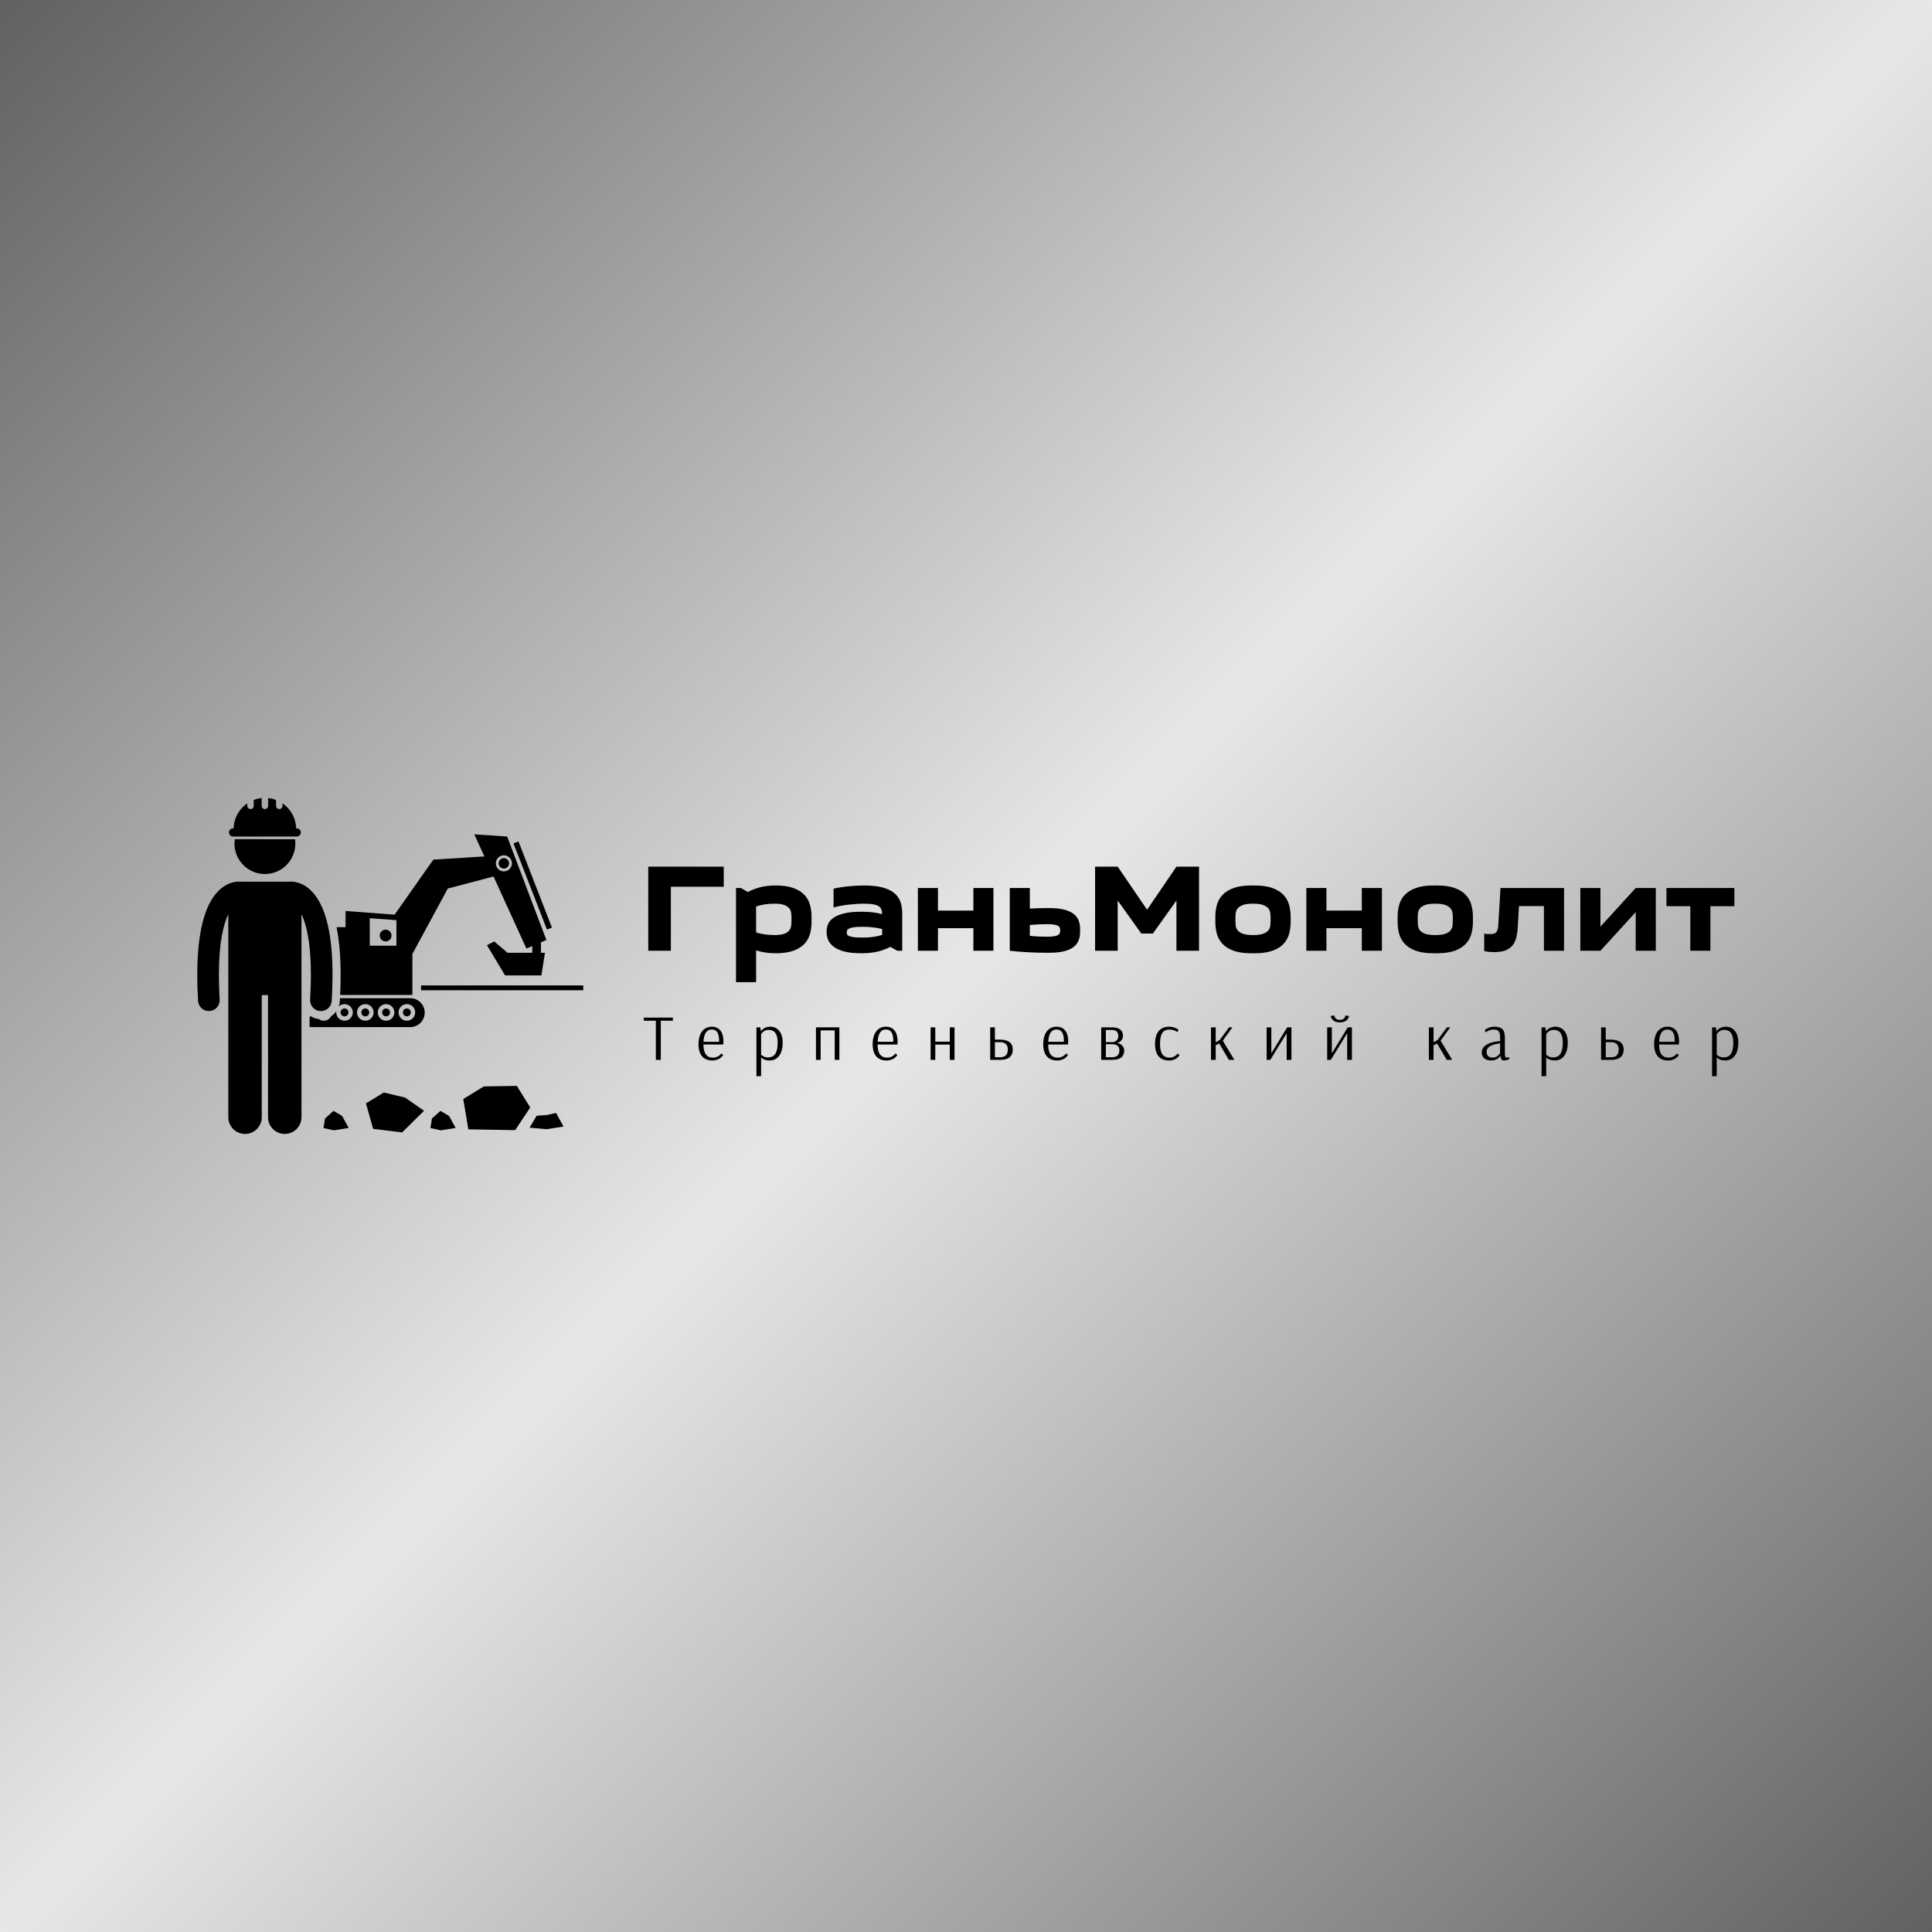
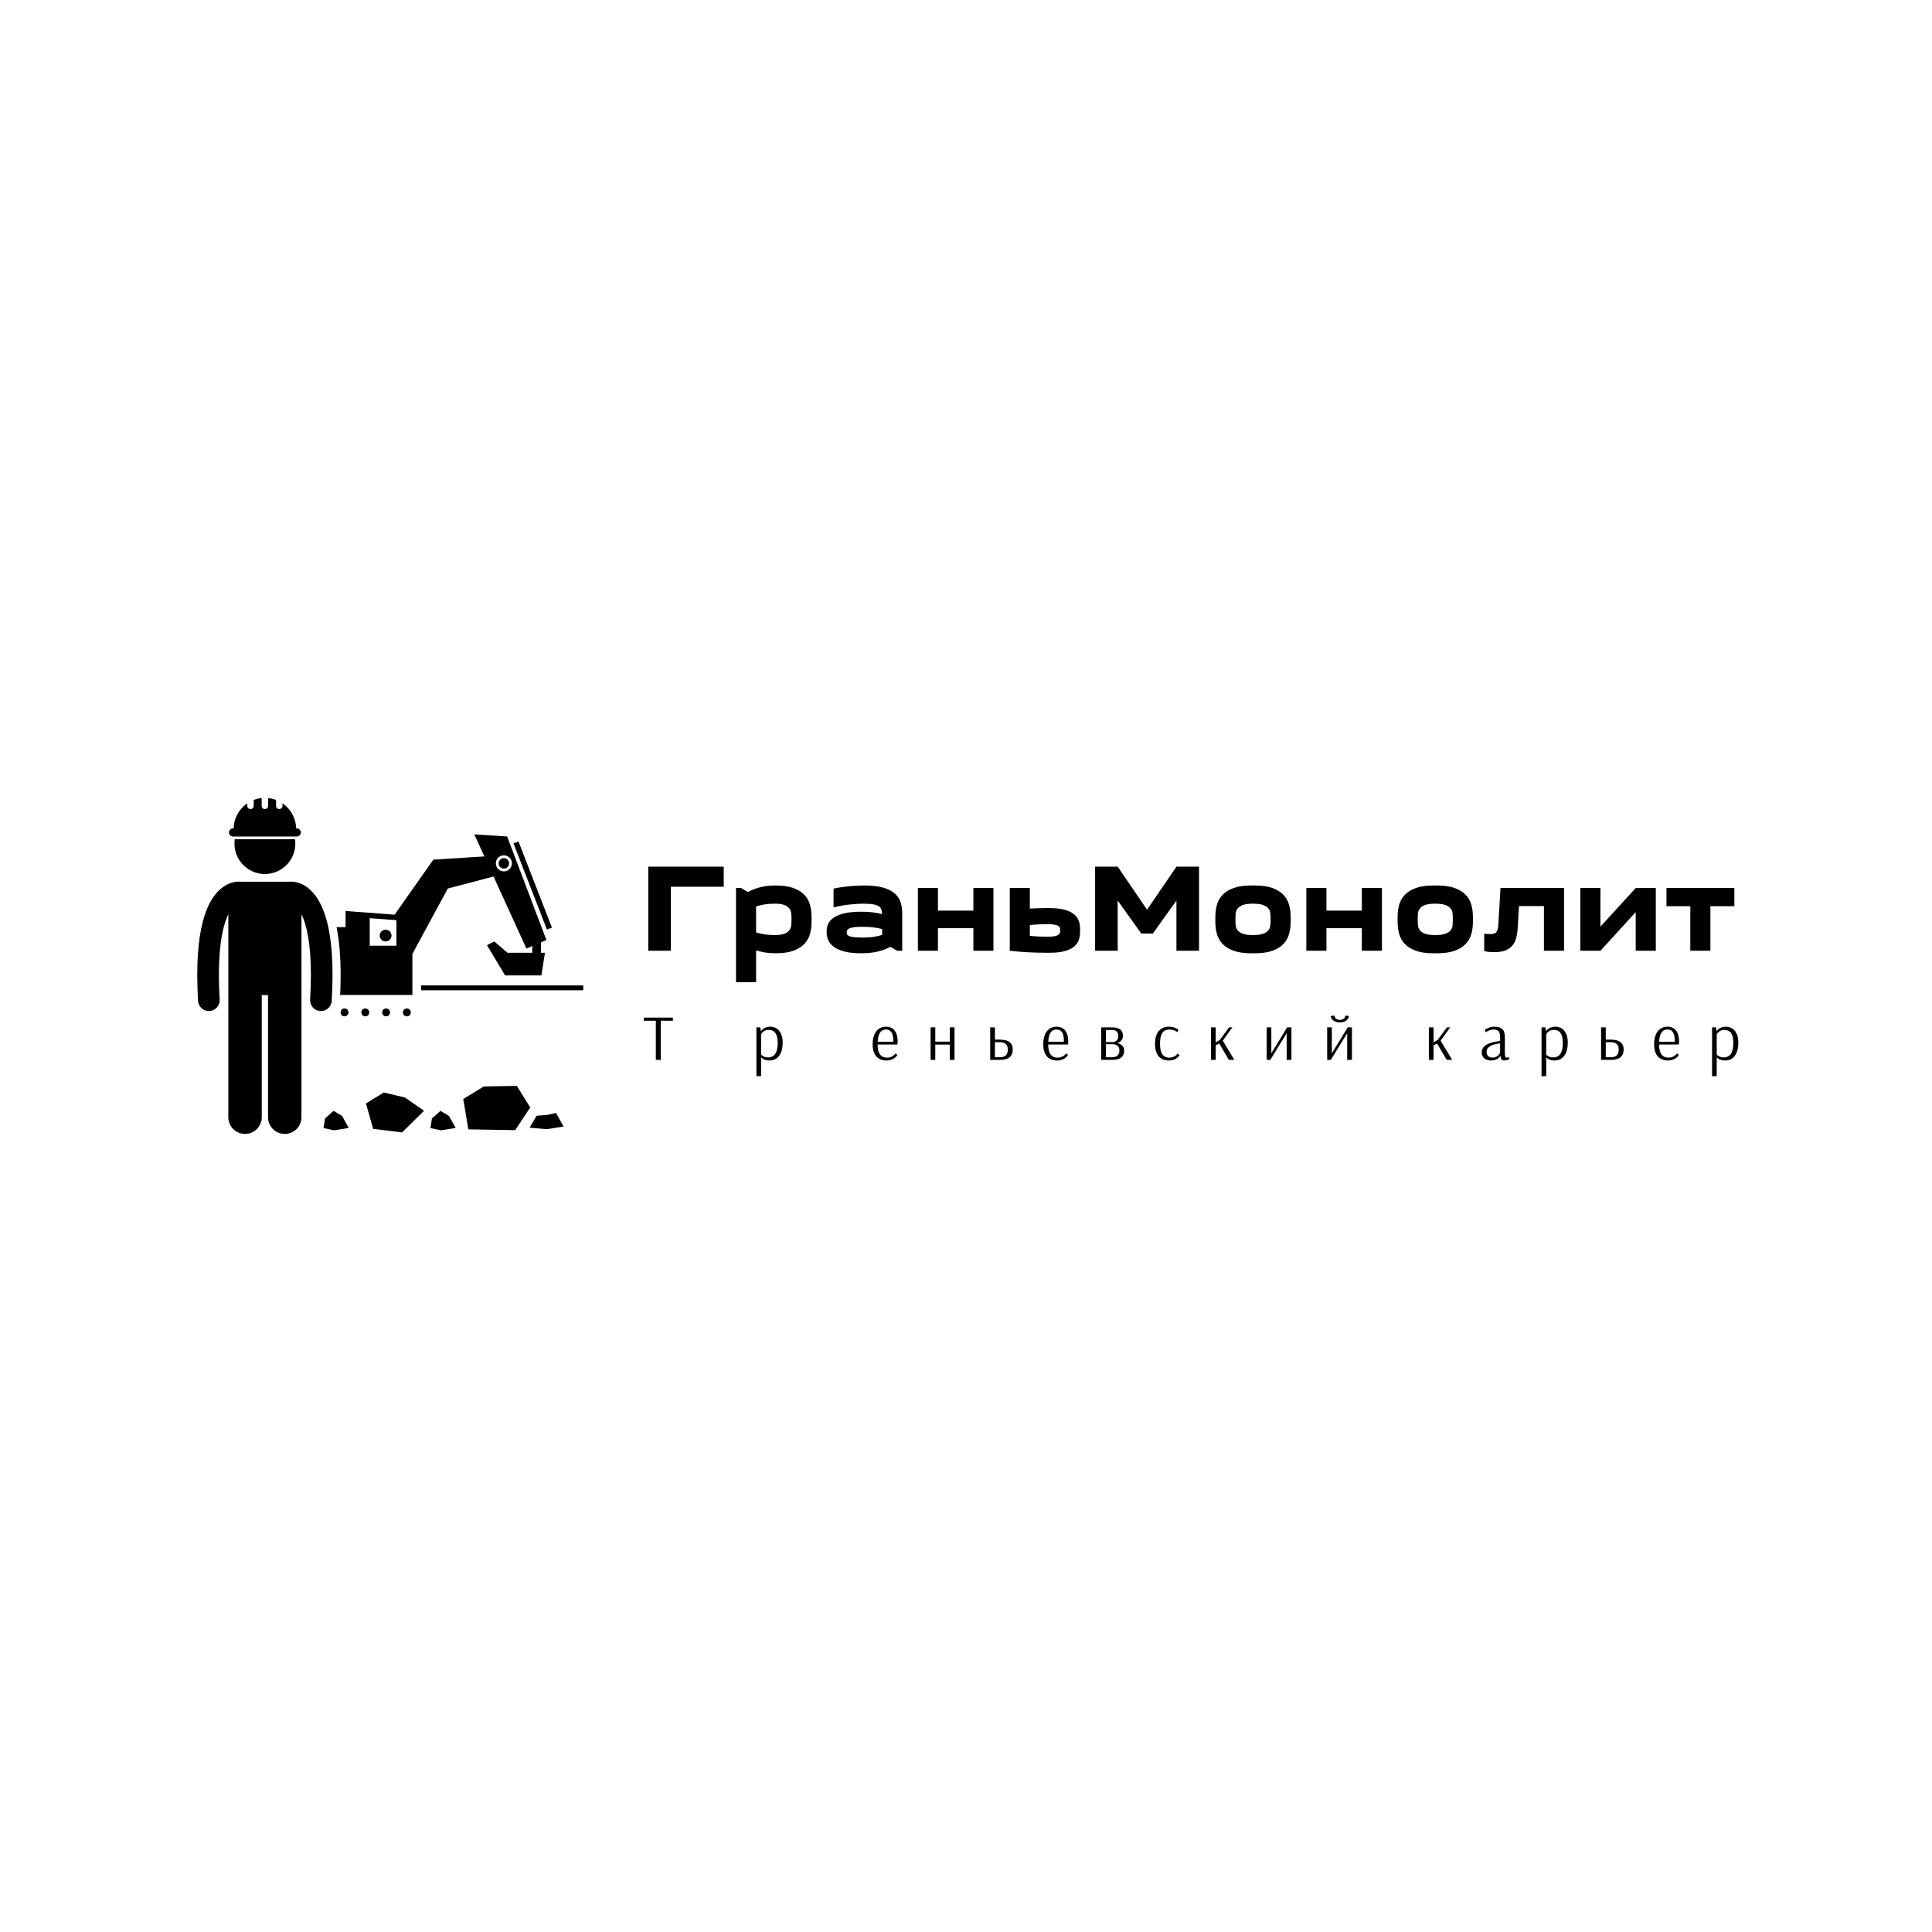
<svg xmlns="http://www.w3.org/2000/svg" version="1.1" width="500" height="500" viewBox="0 0 500 500" xml:space="preserve">
  <desc>Created with Fabric.js 3.6.3</desc>
  <defs> </defs>
  <g transform="matrix(1 0 0 1 250 250)">
    <linearGradient id="SVGID_66754" gradientUnits="userSpaceOnUse" gradientTransform="matrix(1 0 0 1 -250 -250)" x1="0" y1="0" x2="500" y2="500">
      <stop offset="0%" style="stop-color:rgb(97,97,97);stop-opacity: 1" />
      <stop offset="50%" style="stop-color:rgb(230,231,232);stop-opacity: 1" />
      <stop offset="100%" style="stop-color:rgb(97,97,97);stop-opacity: 1" />
    </linearGradient>
-     <rect style="stroke: none; stroke-width: 1; stroke-dasharray: none; stroke-linecap: butt; stroke-dashoffset: 0; stroke-linejoin: miter; stroke-miterlimit: 4; fill: url(#SVGID_66754); fill-rule: nonzero; opacity: 1;" x="-250" y="-250" rx="0" ry="0" width="500" height="500" />
  </g>
  <g transform="matrix(0.35 0 0 0.35 101 250)">
    <g style="">
      <g transform="matrix(1 0 0 1 84.003 -75.907)">
        <circle style="stroke: none; stroke-width: 1; stroke-dasharray: none; stroke-linecap: butt; stroke-dashoffset: 0; stroke-linejoin: miter; stroke-miterlimit: 4; fill: rgb(0,0,0); fill-rule: nonzero; opacity: 1;" cx="0" cy="0" r="3.86" />
      </g>
      <g transform="matrix(0.932 -0.362 0.362 0.932 105.324 -59.532)">
        <rect style="stroke: none; stroke-width: 1; stroke-dasharray: none; stroke-linecap: butt; stroke-dashoffset: 0; stroke-linejoin: miter; stroke-miterlimit: 4; fill: rgb(0,0,0); fill-rule: nonzero; opacity: 1;" x="-1.979" y="-34.181" rx="0" ry="0" width="3.958" height="68.363" />
      </g>
      <g transform="matrix(1 0 0 1 -3.427 -22.517)">
        <circle style="stroke: none; stroke-width: 1; stroke-dasharray: none; stroke-linecap: butt; stroke-dashoffset: 0; stroke-linejoin: miter; stroke-miterlimit: 4; fill: rgb(0,0,0); fill-rule: nonzero; opacity: 1;" cx="0" cy="0" r="4.354" />
      </g>
      <g transform="matrix(1 0 0 1 -17.095 34.484)">
-         <path style="stroke: none; stroke-width: 1; stroke-dasharray: none; stroke-linecap: butt; stroke-dashoffset: 0; stroke-linejoin: miter; stroke-miterlimit: 4; fill: rgb(0,0,0); fill-rule: nonzero; opacity: 1;" transform=" translate(-125.619, -158.658)" d="M 104.67 154.05 c 1.1 -1.047 2.584 -1.693 4.225 -1.693 c 3.387 0 6.135 2.747 6.135 6.136 c 0 3.389 -2.748 6.135 -6.135 6.135 c -3.389 0 -6.137 -2.747 -6.137 -6.135 c 0 -0.294 0.027 -0.582 0.068 -0.865 c -1.037 1.448 -2.338 2.692 -3.838 3.654 c -1.016 1.985 -3.076 3.346 -5.459 3.346 c -1.381 0 -2.652 -0.461 -3.678 -1.231 c -2.27 -0.252 -4.363 -1.046 -6.164 -2.247 c -0.176 0.366 -0.387 0.711 -0.631 1.033 v 7.163 h 74.439 c 5.902 0 10.688 -4.785 10.688 -10.688 s -4.785 -10.688 -10.688 -10.688 h -51.961 c -0.039 0.781 -0.074 1.552 -0.121 2.341 C 105.338 151.616 105.076 152.867 104.67 154.05 z M 154.988 152.356 c 3.389 0 6.137 2.747 6.137 6.136 c 0 3.389 -2.748 6.135 -6.137 6.135 c -3.389 0 -6.135 -2.747 -6.135 -6.135 C 148.854 155.104 151.6 152.356 154.988 152.356 z M 139.623 152.356 c 3.389 0 6.137 2.747 6.137 6.136 c 0 3.389 -2.748 6.135 -6.137 6.135 c -3.389 0 -6.135 -2.747 -6.135 -6.135 C 133.488 155.104 136.234 152.356 139.623 152.356 z M 124.258 152.356 c 3.389 0 6.137 2.747 6.137 6.136 c 0 3.389 -2.748 6.135 -6.137 6.135 c -3.389 0 -6.135 -2.747 -6.135 -6.135 C 118.123 155.104 120.869 152.356 124.258 152.356 z" stroke-linecap="round" />
-       </g>
+         </g>
      <g transform="matrix(1 0 0 1 -33.82 34.318)">
        <circle style="stroke: none; stroke-width: 1; stroke-dasharray: none; stroke-linecap: butt; stroke-dashoffset: 0; stroke-linejoin: miter; stroke-miterlimit: 4; fill: rgb(0,0,0); fill-rule: nonzero; opacity: 1;" cx="0" cy="0" r="2.903" />
      </g>
      <g transform="matrix(1 0 0 1 -18.456 34.318)">
        <circle style="stroke: none; stroke-width: 1; stroke-dasharray: none; stroke-linecap: butt; stroke-dashoffset: 0; stroke-linejoin: miter; stroke-miterlimit: 4; fill: rgb(0,0,0); fill-rule: nonzero; opacity: 1;" cx="0" cy="0" r="2.903" />
      </g>
      <g transform="matrix(1 0 0 1 -3.09 34.318)">
        <circle style="stroke: none; stroke-width: 1; stroke-dasharray: none; stroke-linecap: butt; stroke-dashoffset: 0; stroke-linejoin: miter; stroke-miterlimit: 4; fill: rgb(0,0,0); fill-rule: nonzero; opacity: 1;" cx="0" cy="0" r="2.903" />
      </g>
      <g transform="matrix(1 0 0 1 12.275 34.318)">
        <circle style="stroke: none; stroke-width: 1; stroke-dasharray: none; stroke-linecap: butt; stroke-dashoffset: 0; stroke-linejoin: miter; stroke-miterlimit: 4; fill: rgb(0,0,0); fill-rule: nonzero; opacity: 1;" cx="0" cy="0" r="2.903" />
      </g>
      <g transform="matrix(1 0 0 1 37.869 -37.956)">
        <path style="stroke: none; stroke-width: 1; stroke-dasharray: none; stroke-linecap: butt; stroke-dashoffset: 0; stroke-linejoin: miter; stroke-miterlimit: 4; fill: rgb(0,0,0); fill-rule: nonzero; opacity: 1;" transform=" translate(-180.583, -86.218)" d="M 106.018 130.796 c 0 4.696 -0.123 9.658 -0.359 14.798 h 53.426 V 115.23 l 26.182 -48.339 l 33.812 -8.898 l 24.315 53.294 l 4.305 -1.845 v 4.951 H 229.42 l -9.826 -8.384 l -5.361 2.795 l 13.4 22.359 h 26.803 l 2.68 -16.77 h -2.984 v -7.709 l 4.039 -1.731 l -29.027 -76.529 l -24.277 -1.583 l 7.445 16.317 l -37.731 2.358 l -28.656 40.701 l -36.258 -2.703 v 11.938 h -6.672 C 104.998 105.357 105.998 117.087 106.018 130.796 z M 226.717 54.205 c -3.279 0 -5.938 -2.658 -5.938 -5.938 c 0 -3.279 2.658 -5.938 5.938 -5.938 c 3.281 0 5.939 2.658 5.939 5.938 C 232.656 51.547 229.998 54.205 226.717 54.205 z M 147.27 90.288 v 18.888 h -19.725 V 88.818 L 147.27 90.288 z" stroke-linecap="round" />
      </g>
      <g transform="matrix(1 0 0 1 82.748 16.158)">
        <rect style="stroke: none; stroke-width: 1; stroke-dasharray: none; stroke-linecap: butt; stroke-dashoffset: 0; stroke-linejoin: miter; stroke-miterlimit: 4; fill: rgb(0,0,0); fill-rule: nonzero; opacity: 1;" x="-59.966" y="-1.782" rx="0" ry="0" width="119.932" height="3.563" />
      </g>
      <g transform="matrix(1 0 0 1 -92.705 30.889)">
        <path style="stroke: none; stroke-width: 1; stroke-dasharray: none; stroke-linecap: butt; stroke-dashoffset: 0; stroke-linejoin: miter; stroke-miterlimit: 4; fill: rgb(0,0,0); fill-rule: nonzero; opacity: 1;" transform=" translate(-50.009, -155.063)" d="M 8.574 157.494 c 0.156 0 0.316 -0.004 0.475 -0.014 c 4.412 -0.26 7.777 -4.045 7.518 -8.455 C 16.176 142.374 16 136.316 16 130.804 c -0.033 -24.219 3.496 -37.82 6.965 -44.92 v 150.1 c 0 6.83 5.537 12.363 12.363 12.363 c 6.828 0 12.365 -5.533 12.365 -12.363 v -90.271 h 4.635 v 90.271 c 0 6.83 5.537 12.363 12.363 12.363 c 6.828 0 12.365 -5.533 12.365 -12.363 V 85.927 c 0.592 1.217 1.189 2.611 1.779 4.238 c 2.82 7.813 5.191 20.631 5.182 40.639 c 0 5.514 -0.178 11.572 -0.566 18.223 c -0.256 4.412 3.111 8.195 7.521 8.453 c 0.158 0.008 0.316 0.014 0.473 0.014 c 4.205 0 7.732 -3.283 7.979 -7.533 c 0.406 -6.934 0.594 -13.301 0.594 -19.156 c -0.041 -30.182 -4.861 -46.887 -11.436 -56.932 c -3.283 -4.986 -7.127 -8.184 -10.678 -9.955 c -3.549 -1.789 -6.662 -2.142 -8.436 -2.137 c -0.639 0 -1.117 0.041 -1.416 0.078 c -0.006 0.002 -0.014 0.002 -0.02 0.004 H 31.98 c -0.006 -0.002 -0.012 -0.002 -0.016 -0.004 c -0.301 -0.035 -0.779 -0.08 -1.414 -0.08 c -1.775 -0.004 -4.891 0.35 -8.437 2.141 c -5.379 2.664 -11.178 8.5 -15.236 18.838 C 2.771 93.136 0.014 108.144 0 130.804 c 0 5.854 0.189 12.223 0.596 19.158 C 0.846 154.212 4.369 157.494 8.574 157.494 z" stroke-linecap="round" />
      </g>
      <g transform="matrix(1 0 0 1 -92.704 -80.872)">
        <path style="stroke: none; stroke-width: 1; stroke-dasharray: none; stroke-linecap: butt; stroke-dashoffset: 0; stroke-linejoin: miter; stroke-miterlimit: 4; fill: rgb(0,0,0); fill-rule: nonzero; opacity: 1;" transform=" translate(-50.01, -43.302)" d="M 53.68 55.861 c 10.68 -1.753 18.83 -11.021 18.83 -22.197 c 0 -1.095 -0.082 -2.171 -0.232 -3.224 H 27.744 c -0.15 1.053 -0.234 2.129 -0.234 3.224 c 0 11.176 8.15 20.444 18.83 22.197 c 1.195 0.196 2.42 0.303 3.67 0.303 S 52.486 56.057 53.68 55.861 z" stroke-linecap="round" />
      </g>
      <g transform="matrix(1 0 0 1 -92.704 -109.954)">
        <path style="stroke: none; stroke-width: 1; stroke-dasharray: none; stroke-linecap: butt; stroke-dashoffset: 0; stroke-linejoin: miter; stroke-miterlimit: 4; fill: rgb(0,0,0); fill-rule: nonzero; opacity: 1;" transform=" translate(-50.01, -14.22)" d="M 26.477 22.403 c -1.666 0 -3.016 1.352 -3.016 3.018 c 0 1.668 1.35 3.018 3.016 3.018 h 0.402 h 46.262 h 0.4 c 1.668 0 3.018 -1.35 3.018 -3.018 c 0 -1.666 -1.35 -3.018 -3.018 -3.018 h -0.414 c -0.018 -0.674 -0.063 -1.341 -0.135 -2 c -0.77 -6.853 -4.529 -12.799 -9.947 -16.503 v 1.847 c 0 1.318 -1.068 2.389 -2.387 2.389 c -1.318 0 -2.389 -1.07 -2.389 -2.389 V 1.402 C 56.414 0.692 54.447 0.21 52.396 0 v 5.748 c 0 1.318 -1.068 2.389 -2.387 2.389 c -1.32 0 -2.389 -1.07 -2.389 -2.389 V 0 c -2.049 0.21 -4.018 0.693 -5.873 1.403 v 4.345 c 0 1.318 -1.068 2.389 -2.389 2.389 c -1.318 0 -2.387 -1.07 -2.387 -2.389 V 3.902 c -5.416 3.704 -9.176 9.649 -9.943 16.501 c -0.074 0.659 -0.117 1.326 -0.135 2 H 26.477 z" stroke-linecap="round" />
      </g>
      <g transform="matrix(1 0 0 1 78.739 105.005)">
        <polygon style="stroke: none; stroke-width: 1; stroke-dasharray: none; stroke-linecap: butt; stroke-dashoffset: 0; stroke-linejoin: miter; stroke-miterlimit: 4; fill: rgb(0,0,0); fill-rule: nonzero; opacity: 1;" points="-9.539,-15.96 -24.756,-6.668 -21.006,15.786 13.627,16.364 24.756,-0.378 14.846,-16.364 " />
      </g>
      <g transform="matrix(1 0 0 1 3.502 108.297)">
        <polygon style="stroke: none; stroke-width: 1; stroke-dasharray: none; stroke-linecap: butt; stroke-dashoffset: 0; stroke-linejoin: miter; stroke-miterlimit: 4; fill: rgb(0,0,0); fill-rule: nonzero; opacity: 1;" points="-8.278,-14.754 -21.483,-6.691 -16.167,12.134 5.242,14.754 21.483,-1.233 7.429,-11.026 " />
      </g>
      <g transform="matrix(1 0 0 1 115.56 114.664)">
        <polygon style="stroke: none; stroke-width: 1; stroke-dasharray: none; stroke-linecap: butt; stroke-dashoffset: 0; stroke-linejoin: miter; stroke-miterlimit: 4; fill: rgb(0,0,0); fill-rule: nonzero; opacity: 1;" points="12.568,4.04 7.037,-6.014 0.65,-4.561 -7.349,-3.925 -12.568,4.882 0.084,6.014 " />
      </g>
      <g transform="matrix(1 0 0 1 39.026 114.308)">
        <polygon style="stroke: none; stroke-width: 1; stroke-dasharray: none; stroke-linecap: butt; stroke-dashoffset: 0; stroke-linejoin: miter; stroke-miterlimit: 4; fill: rgb(0,0,0); fill-rule: nonzero; opacity: 1;" points="-8.219,-1.569 -9.322,5.518 -1.676,7.182 9.322,5.444 4.449,-3.411 -1.903,-7.182 " />
      </g>
      <g transform="matrix(1 0 0 1 -40.035 114.308)">
        <polygon style="stroke: none; stroke-width: 1; stroke-dasharray: none; stroke-linecap: butt; stroke-dashoffset: 0; stroke-linejoin: miter; stroke-miterlimit: 4; fill: rgb(0,0,0); fill-rule: nonzero; opacity: 1;" points="-8.218,-1.569 -9.322,5.518 -1.673,7.182 9.322,5.444 4.452,-3.411 -1.902,-7.182 " />
      </g>
    </g>
  </g>
  <g transform="matrix(1 0 0 1 327.5 235.853)" style="">
    <path fill="#000000" opacity="1" d="M-140.20-11.56L-140.20-6.36L-153.88-6.36L-153.88 10.20L-159.73 10.20L-159.73-11.56L-140.20-11.56Z" />
    <path fill="#000000" opacity="1" d="M-137.02-6.04L-135.72-6.04L-133.97-5.00Q-132.41-5.84-130.65-6.26Q-128.90-6.69-126.76-6.69L-126.76-6.69Q-124.03-6.69-122.24-6.05Q-120.45-5.42-119.38-4.32Q-118.31-3.21-117.89-1.73Q-117.47-0.26-117.47 1.43L-117.47 1.43L-117.47 2.73Q-117.47 4.42-117.89 5.90Q-118.31 7.38-119.38 8.48Q-120.45 9.59-122.24 10.22Q-124.03 10.85-126.76 10.85L-126.76 10.85Q-128.22 10.85-129.45 10.66Q-130.69 10.46-131.82 10.11L-131.82 10.11L-131.82 18.33L-137.02 18.33L-137.02-6.04ZM-127.05-1.98L-127.05-1.98Q-128.41-1.98-129.58-1.80Q-130.75-1.62-131.82-1.26L-131.82-1.26L-131.82 5.46Q-129.68 6.14-127.05 6.14L-127.05 6.14Q-125.39 6.14-124.51 5.80Q-123.64 5.46-123.22 4.91Q-122.79 4.36-122.73 3.61Q-122.66 2.86-122.66 2.08L-122.66 2.08Q-122.66 1.30-122.73 0.56Q-122.79-0.19-123.22-0.74Q-123.64-1.29-124.51-1.64Q-125.39-1.98-127.05-1.98Z" />
    <path fill="#000000" opacity="1" d="M-94.01 0.46L-94.01 10.20L-95.31 10.20L-97.07 9.20Q-98.72 10.04-100.51 10.45Q-102.30 10.85-104.54 10.85L-104.54 10.85Q-107.17 10.85-108.91 10.42Q-110.64 9.98-111.68 9.21Q-112.72 8.45-113.15 7.46Q-113.57 6.47-113.57 5.40L-113.57 5.40L-113.57 5.07Q-113.57 4.06-113.13 3.16Q-112.69 2.25-111.63 1.56Q-110.58 0.88-108.87 0.49Q-107.17 0.10-104.63 0.10L-104.63 0.10Q-101.45 0.10-99.21 0.72L-99.21 0.72Q-99.24 0.07-99.39-0.43Q-99.53-0.94-100.02-1.28Q-100.51-1.62-101.47-1.80Q-102.43-1.98-104.02-1.98L-104.02-1.98Q-104.89-1.98-105.90-1.91Q-106.91-1.85-107.93-1.73Q-108.96-1.62-109.95-1.42Q-110.94-1.23-111.78-1.00L-111.78-1.00L-111.78-5.87Q-110.94-6.07-109.95-6.22Q-108.96-6.36-107.90-6.48Q-106.84-6.59-105.82-6.64Q-104.80-6.69-103.86-6.69L-103.86-6.69Q-101.13-6.69-99.26-6.22Q-97.39-5.74-96.22-4.85Q-95.05-3.96-94.53-2.63Q-94.01-1.29-94.01 0.46L-94.01 0.46ZM-103.99 6.79L-103.99 6.79Q-101.42 6.79-99.21 6.11L-99.21 6.11L-99.21 4.58Q-100.31 4.29-101.55 4.15Q-102.78 4.00-104.31 4.00L-104.31 4.00Q-105.77 4.00-106.58 4.13Q-107.40 4.26-107.79 4.47Q-108.18 4.68-108.27 4.94Q-108.37 5.20-108.37 5.43L-108.37 5.43Q-108.37 5.72-108.27 5.97Q-108.18 6.21-107.74 6.40Q-107.30 6.60-106.42 6.70Q-105.54 6.79-103.99 6.79Z" />
    <path fill="#000000" opacity="1" d="M-89.95-6.04L-84.76-6.04L-84.76-0.19L-75.59-0.19L-75.59-6.04L-70.40-6.04L-70.40 10.20L-75.59 10.20L-75.59 4.36L-84.76 4.36L-84.76 10.20L-89.95 10.20L-89.95-6.04Z" />
    <path fill="#000000" opacity="1" d="M-47.98 4.42L-47.98 5.46Q-47.98 6.57-48.36 7.52Q-48.73 8.48-49.62 9.20Q-50.52 9.91-52.06 10.32Q-53.60 10.72-55.94 10.72L-55.94 10.72L-56.66 10.72Q-59.03 10.72-61.48 10.59Q-63.93 10.46-66.17 10.20L-66.17 10.20L-66.17-6.04L-60.98-6.04L-60.98-0.71Q-59.91-0.78-58.82-0.81Q-57.73-0.84-56.66-0.84L-56.66-0.84L-55.94-0.84Q-53.60-0.84-52.06-0.43Q-50.52-0.03-49.62 0.69Q-48.73 1.40-48.36 2.36Q-47.98 3.32-47.98 4.42L-47.98 4.42ZM-56.49 3.32L-56.49 3.32Q-57.37 3.32-58.59 3.37Q-59.81 3.42-60.98 3.55L-60.98 3.55L-60.98 6.34Q-59.81 6.47-58.59 6.52Q-57.37 6.57-56.49 6.57L-56.49 6.57Q-55.29 6.57-54.61 6.44Q-53.93 6.31-53.60 6.08Q-53.28 5.85-53.20 5.56Q-53.12 5.27-53.12 4.94L-53.12 4.94Q-53.12 4.62-53.20 4.32Q-53.28 4.03-53.60 3.81Q-53.93 3.58-54.61 3.45Q-55.29 3.32-56.49 3.32Z" />
    <path fill="#000000" opacity="1" d="M-29.14 5.75L-32.13 5.75L-38.24-2.79L-38.24 10.20L-44.09 10.20L-44.09-11.56L-38.24-11.56L-30.64-0.42L-23.04-11.56L-17.19-11.56L-17.19 10.20L-23.04 10.20L-23.04-2.79L-29.14 5.75Z" />
    <path fill="#000000" opacity="1" d="M-12.97 2.73L-12.97 1.43Q-12.97-0.26-12.55-1.73Q-12.12-3.21-11.05-4.32Q-9.98-5.42-8.19-6.05Q-6.41-6.69-3.68-6.69L-3.68-6.69L-2.77-6.69Q-0.04-6.69 1.75-6.05Q3.53-5.42 4.61-4.32Q5.68-3.21 6.10-1.73Q6.52-0.26 6.52 1.43L6.52 1.43L6.52 2.73Q6.52 4.42 6.10 5.90Q5.68 7.38 4.61 8.48Q3.53 9.59 1.75 10.22Q-0.04 10.85-2.77 10.85L-2.77 10.85L-3.68 10.85Q-6.41 10.85-8.19 10.22Q-9.98 9.59-11.05 8.48Q-12.12 7.38-12.55 5.90Q-12.97 4.42-12.97 2.73L-12.97 2.73ZM-7.77 2.08L-7.77 2.08Q-7.77 2.86-7.71 3.61Q-7.64 4.36-7.20 4.91Q-6.76 5.46-5.85 5.80Q-4.94 6.14-3.22 6.14L-3.22 6.14Q-1.53 6.14-0.61 5.80Q0.32 5.46 0.76 4.91Q1.20 4.36 1.26 3.61Q1.33 2.86 1.33 2.08L1.33 2.08Q1.33 1.30 1.26 0.56Q1.20-0.19 0.76-0.74Q0.32-1.29-0.61-1.64Q-1.53-1.98-3.22-1.98L-3.22-1.98Q-4.94-1.98-5.85-1.64Q-6.76-1.29-7.20-0.74Q-7.64-0.19-7.71 0.56Q-7.77 1.30-7.77 2.08Z" />
    <path fill="#000000" opacity="1" d="M10.58-6.04L15.78-6.04L15.78-0.19L24.94-0.19L24.94-6.04L30.14-6.04L30.14 10.20L24.94 10.20L24.94 4.36L15.78 4.36L15.78 10.20L10.58 10.20L10.58-6.04Z" />
    <path fill="#000000" opacity="1" d="M34.20 2.73L34.20 1.43Q34.20-0.26 34.62-1.73Q35.04-3.21 36.11-4.32Q37.19-5.42 38.97-6.05Q40.76-6.69 43.49-6.69L43.49-6.69L44.40-6.69Q47.13-6.69 48.91-6.05Q50.70-5.42 51.77-4.32Q52.84-3.21 53.27-1.73Q53.69-0.26 53.69 1.43L53.69 1.43L53.69 2.73Q53.69 4.42 53.27 5.90Q52.84 7.38 51.77 8.48Q50.70 9.59 48.91 10.22Q47.13 10.85 44.40 10.85L44.40 10.85L43.49 10.85Q40.76 10.85 38.97 10.22Q37.19 9.59 36.11 8.48Q35.04 7.38 34.62 5.90Q34.20 4.42 34.20 2.73L34.20 2.73ZM39.40 2.08L39.40 2.08Q39.40 2.86 39.46 3.61Q39.53 4.36 39.96 4.91Q40.40 5.46 41.31 5.80Q42.22 6.14 43.94 6.14L43.94 6.14Q45.63 6.14 46.56 5.80Q47.48 5.46 47.92 4.91Q48.36 4.36 48.43 3.61Q48.49 2.86 48.49 2.08L48.49 2.08Q48.49 1.30 48.43 0.56Q48.36-0.19 47.92-0.74Q47.48-1.29 46.56-1.64Q45.63-1.98 43.94-1.98L43.94-1.98Q42.22-1.98 41.31-1.64Q40.40-1.29 39.96-0.74Q39.53-0.19 39.46 0.56Q39.40 1.30 39.40 2.08Z" />
    <path fill="#000000" opacity="1" d="M58.24 5.88L58.24 5.88Q59.41 5.88 59.79 5.32Q60.18 4.75 60.25 3.68L60.25 3.68L60.83-6.04L77.27-6.04L77.27 10.20L72.07 10.20L72.07-1.36L65.61-1.36L65.28 4.26Q65.19 5.79 64.86 6.97Q64.54 8.16 63.82 8.95Q63.11 9.75 61.99 10.16Q60.87 10.56 59.18 10.56L59.18 10.56Q58.53 10.56 57.85 10.50Q57.16 10.43 56.61 10.27L56.61 10.27L56.61 5.79Q56.97 5.85 57.42 5.87Q57.88 5.88 58.24 5.88Z" />
    <path fill="#000000" opacity="1" d="M95.82-6.04L101.02-6.04L101.02 10.20L95.82 10.20L95.82 0.20L86.69 10.20L81.49 10.20L81.49-6.04L86.69-6.04L86.69 3.97L95.82-6.04Z" />
    <path fill="#000000" opacity="1" d="M115.15 10.20L109.95 10.20L109.95-1.33L103.78-1.33L103.78-6.04L121.35-6.04L121.35-1.33L115.15-1.33L115.15 10.20Z" />
  </g>
  <g transform="matrix(1 0 0 1 328.5 269.006)" style="">
    <path fill="#000000" opacity="1" d="M-154.36-5.65L-161.88-5.65L-161.88-4.84L-158.77-4.84L-158.77 5.29L-157.49 5.29L-157.49-4.84L-154.36-4.84Z" />
-     <path fill="#000000" opacity="1" d="M-144.28-2.57C-143.02-2.57-142.40-1.61-142.40 0.29C-142.40 0.44-142.41 0.61-142.41 0.61L-146.44 0.61C-146.32-1.55-145.61-2.57-144.28-2.57ZM-141.83 3.62C-141.83 3.62-142.50 4.71-144.00 4.71C-145.58 4.71-146.45 3.65-146.45 1.31L-141.35 1.31C-141.35 1.31-141.27 1.06-141.27 0.54C-141.27-1.92-142.36-3.30-144.28-3.30C-146.42-3.30-147.73-1.60-147.73 1.25C-147.73 4.14-146.30 5.45-144.13 5.45C-142.10 5.45-141.34 4.02-141.34 4.02Z" />
    <path fill="#000000" opacity="1" d="M-129.59-2.47C-128.13-2.47-127.24-1.56-127.24 0.88C-127.24 3.37-128.00 4.65-129.76 4.65C-130.89 4.65-131.44 4.01-131.53 3.91L-131.53-1.33C-131.53-1.33-130.97-2.47-129.59-2.47ZM-132.74 9.53L-131.53 9.49L-131.53 4.65L-131.51 4.65C-131.51 4.65-130.91 5.45-129.36 5.45C-127.14 5.45-125.94 3.60-125.94 0.84C-125.94-1.80-127.24-3.30-129.19-3.30C-130.77-3.30-131.46-2.30-131.58-2.12L-131.73-3.13L-132.74-3.13Z" />
-     <path fill="#000000" opacity="1" d="M-111.27-3.13L-117.33-3.13L-117.33 5.29L-116.12 5.29L-116.12-2.34L-112.48-2.34L-112.48 5.29L-111.27 5.29Z" />
    <path fill="#000000" opacity="1" d="M-99.21-2.57C-97.94-2.57-97.32-1.61-97.32 0.29C-97.32 0.44-97.34 0.61-97.34 0.61L-101.36 0.61C-101.24-1.55-100.54-2.57-99.21-2.57ZM-96.75 3.62C-96.75 3.62-97.42 4.71-98.92 4.71C-100.50 4.71-101.38 3.65-101.38 1.31L-96.28 1.31C-96.28 1.31-96.19 1.06-96.19 0.54C-96.19-1.92-97.29-3.30-99.21-3.30C-101.34-3.30-102.66-1.60-102.66 1.25C-102.66 4.14-101.23 5.45-99.06 5.45C-97.02 5.45-96.26 4.02-96.26 4.02Z" />
    <path fill="#000000" opacity="1" d="M-87.66 5.29L-86.45 5.29L-86.45 1.33L-82.70 1.33L-82.70 5.29L-81.47 5.29L-81.47-3.13L-82.70-3.13L-82.70 0.57L-86.45 0.57L-86.45-3.13L-87.66-3.13Z" />
    <path fill="#000000" opacity="1" d="M-69.75 0.71C-68.68 0.71-67.68 1.10-67.68 2.58C-67.68 4.09-68.45 4.61-69.71 4.61L-71.02 4.61L-71.02 0.71ZM-71.02-3.13L-72.24-3.13L-72.24 5.29L-69.68 5.29C-67.54 5.29-66.40 4.44-66.40 2.58C-66.40 0.71-67.83 0.05-69.71 0.05L-71.02 0.05Z" />
    <path fill="#000000" opacity="1" d="M-55.06-2.57C-53.79-2.57-53.17-1.61-53.17 0.29C-53.17 0.44-53.19 0.61-53.19 0.61L-57.21 0.61C-57.09-1.55-56.39-2.57-55.06-2.57ZM-52.60 3.62C-52.60 3.62-53.27 4.71-54.77 4.71C-56.35 4.71-57.23 3.65-57.23 1.31L-52.13 1.31C-52.13 1.31-52.04 1.06-52.04 0.54C-52.04-1.92-53.14-3.30-55.06-3.30C-57.19-3.30-58.51-1.60-58.51 1.25C-58.51 4.14-57.08 5.45-54.90 5.45C-52.87 5.45-52.11 4.02-52.11 4.02Z" />
    <path fill="#000000" opacity="1" d="M-42.30 0.69L-42.30-2.45L-40.70-2.45C-39.51-2.45-39.09-1.80-39.09-0.86C-39.09 0.62-40.50 0.69-40.50 0.69ZM-40.60 1.23C-39.36 1.23-38.80 1.90-38.80 2.78C-38.80 3.74-39.17 4.61-40.75 4.61L-42.30 4.61L-42.30 1.23ZM-40.74 5.29C-38.25 5.29-37.56 4.21-37.56 2.85C-37.56 1.80-38.38 1.15-39.31 0.91C-38.63 0.66-37.88 0.14-37.88-0.94C-37.88-2.20-38.63-3.13-40.69-3.13L-43.51-3.13L-43.51 5.29Z" />
    <path fill="#000000" opacity="1" d="M-23.71-1.88L-23.56-2.57C-23.56-2.57-24.60-3.30-25.91-3.30C-28.34-3.30-29.58-1.68-29.58 1.16C-29.58 4.07-28.24 5.45-25.95 5.45C-23.90 5.45-23.22 4.02-23.22 4.02L-23.76 3.67C-23.76 3.67-24.38 4.71-25.85 4.71C-27.29 4.71-28.29 3.84-28.29 1.15C-28.29-1.55-27.48-2.56-25.78-2.56C-24.67-2.56-23.71-1.88-23.71-1.88Z" />
    <path fill="#000000" opacity="1" d="M-15.10 5.29L-13.88 5.29L-13.88 1.50L-12.96 1.06L-10.47 5.29L-9.05 5.29L-12.05 0.32L-9.56-3.13L-10.42-3.13L-12.84 0.15L-13.88 0.73L-13.88-3.13L-15.10-3.13Z" />
    <path fill="#000000" opacity="1" d="M4.62-3.13L0.52 3.59L0.52-3.13L-0.69-3.13L-0.69 5.29L0.25 5.29L4.49-1.61L4.49 5.29L5.72 5.29L5.72-3.13Z" />
    <path fill="#000000" opacity="1" d="M18.25-5.06C16.91-5.06 16.89-6.09 16.89-6.09L16.89-6.17L15.88-6.07C15.88-6.07 16.05-4.41 18.25-4.41C20.47-4.41 20.64-6.07 20.64-6.07L19.63-6.17L19.63-6.09C19.63-6.09 19.62-5.06 18.25-5.06ZM20.29-3.13L16.18 3.59L16.18-3.13L14.97-3.13L14.97 5.29L15.91 5.29L20.15-1.61L20.15 5.29L21.38 5.29L21.38-3.13Z" />
-     <path fill="#000000" opacity="1" d="" />
    <path fill="#000000" opacity="1" d="M41.29 5.29L42.50 5.29L42.50 1.50L43.42 1.06L45.91 5.29L47.33 5.29L44.33 0.32L46.82-3.13L45.96-3.13L43.54 0.15L42.50 0.73L42.50-3.13L41.29-3.13Z" />
    <path fill="#000000" opacity="1" d="M59.73 3.49C59.73 3.49 59.17 4.71 57.79 4.71C56.87 4.71 56.23 4.23 56.23 3.23C56.23 1.67 58.08 1.21 59.73 1.03ZM55.93-1.83C55.93-1.83 57.00-2.56 57.98-2.56C59.24-2.56 59.73-2.10 59.73-0.49L59.73 0.41C57.98 0.59 54.97 1.11 54.97 3.38C54.97 4.71 55.98 5.45 57.42 5.45C59.21 5.45 59.81 4.19 59.81 4.19L59.83 4.19C59.90 5.18 60.23 5.45 60.79 5.45C61.28 5.45 62.10 5.13 62.10 5.13L62.05 4.56C62.05 4.56 61.65 4.71 61.39 4.71C61.19 4.71 60.96 4.58 60.96 3.57L60.96-0.55C60.96-2.66 60.01-3.30 58.16-3.30C56.94-3.30 55.79-2.52 55.79-2.52Z" />
    <path fill="#000000" opacity="1" d="M73.59-2.47C75.06-2.47 75.95-1.56 75.95 0.88C75.95 3.37 75.19 4.65 73.42 4.65C72.30 4.65 71.74 4.01 71.66 3.91L71.66-1.33C71.66-1.33 72.21-2.47 73.59-2.47ZM70.45 9.53L71.66 9.49L71.66 4.65L71.67 4.65C71.67 4.65 72.28 5.45 73.83 5.45C76.05 5.45 77.24 3.60 77.24 0.84C77.24-1.80 75.95-3.30 74.00-3.30C72.41-3.30 71.72-2.30 71.61-2.12L71.46-3.13L70.45-3.13Z" />
    <path fill="#000000" opacity="1" d="M88.35 0.71C89.41 0.71 90.42 1.10 90.42 2.58C90.42 4.09 89.64 4.61 88.38 4.61L87.07 4.61L87.07 0.71ZM87.07-3.13L85.86-3.13L85.86 5.29L88.42 5.29C90.55 5.29 91.70 4.44 91.70 2.58C91.70 0.71 90.27 0.05 88.38 0.05L87.07 0.05Z" />
    <path fill="#000000" opacity="1" d="M103.04-2.57C104.30-2.57 104.92-1.61 104.92 0.29C104.92 0.44 104.91 0.61 104.91 0.61L100.88 0.61C101.00-1.55 101.71-2.57 103.04-2.57ZM105.49 3.62C105.49 3.62 104.82 4.71 103.32 4.71C101.74 4.71 100.87 3.65 100.87 1.31L105.97 1.31C105.97 1.31 106.05 1.06 106.05 0.54C106.05-1.92 104.96-3.30 103.04-3.30C100.90-3.30 99.59-1.60 99.59 1.25C99.59 4.14 101.02 5.45 103.19 5.45C105.22 5.45 105.98 4.02 105.98 4.02Z" />
    <path fill="#000000" opacity="1" d="M117.73-2.47C119.19-2.47 120.08-1.56 120.08 0.88C120.08 3.37 119.32 4.65 117.56 4.65C116.43 4.65 115.88 4.01 115.79 3.91L115.79-1.33C115.79-1.33 116.35-2.47 117.73-2.47ZM114.58 9.53L115.79 9.49L115.79 4.65L115.81 4.65C115.81 4.65 116.41 5.45 117.96 5.45C120.18 5.45 121.38 3.60 121.38 0.84C121.38-1.80 120.08-3.30 118.13-3.30C116.55-3.30 115.86-2.30 115.74-2.12L115.59-3.13L114.58-3.13Z" />
  </g>
</svg>